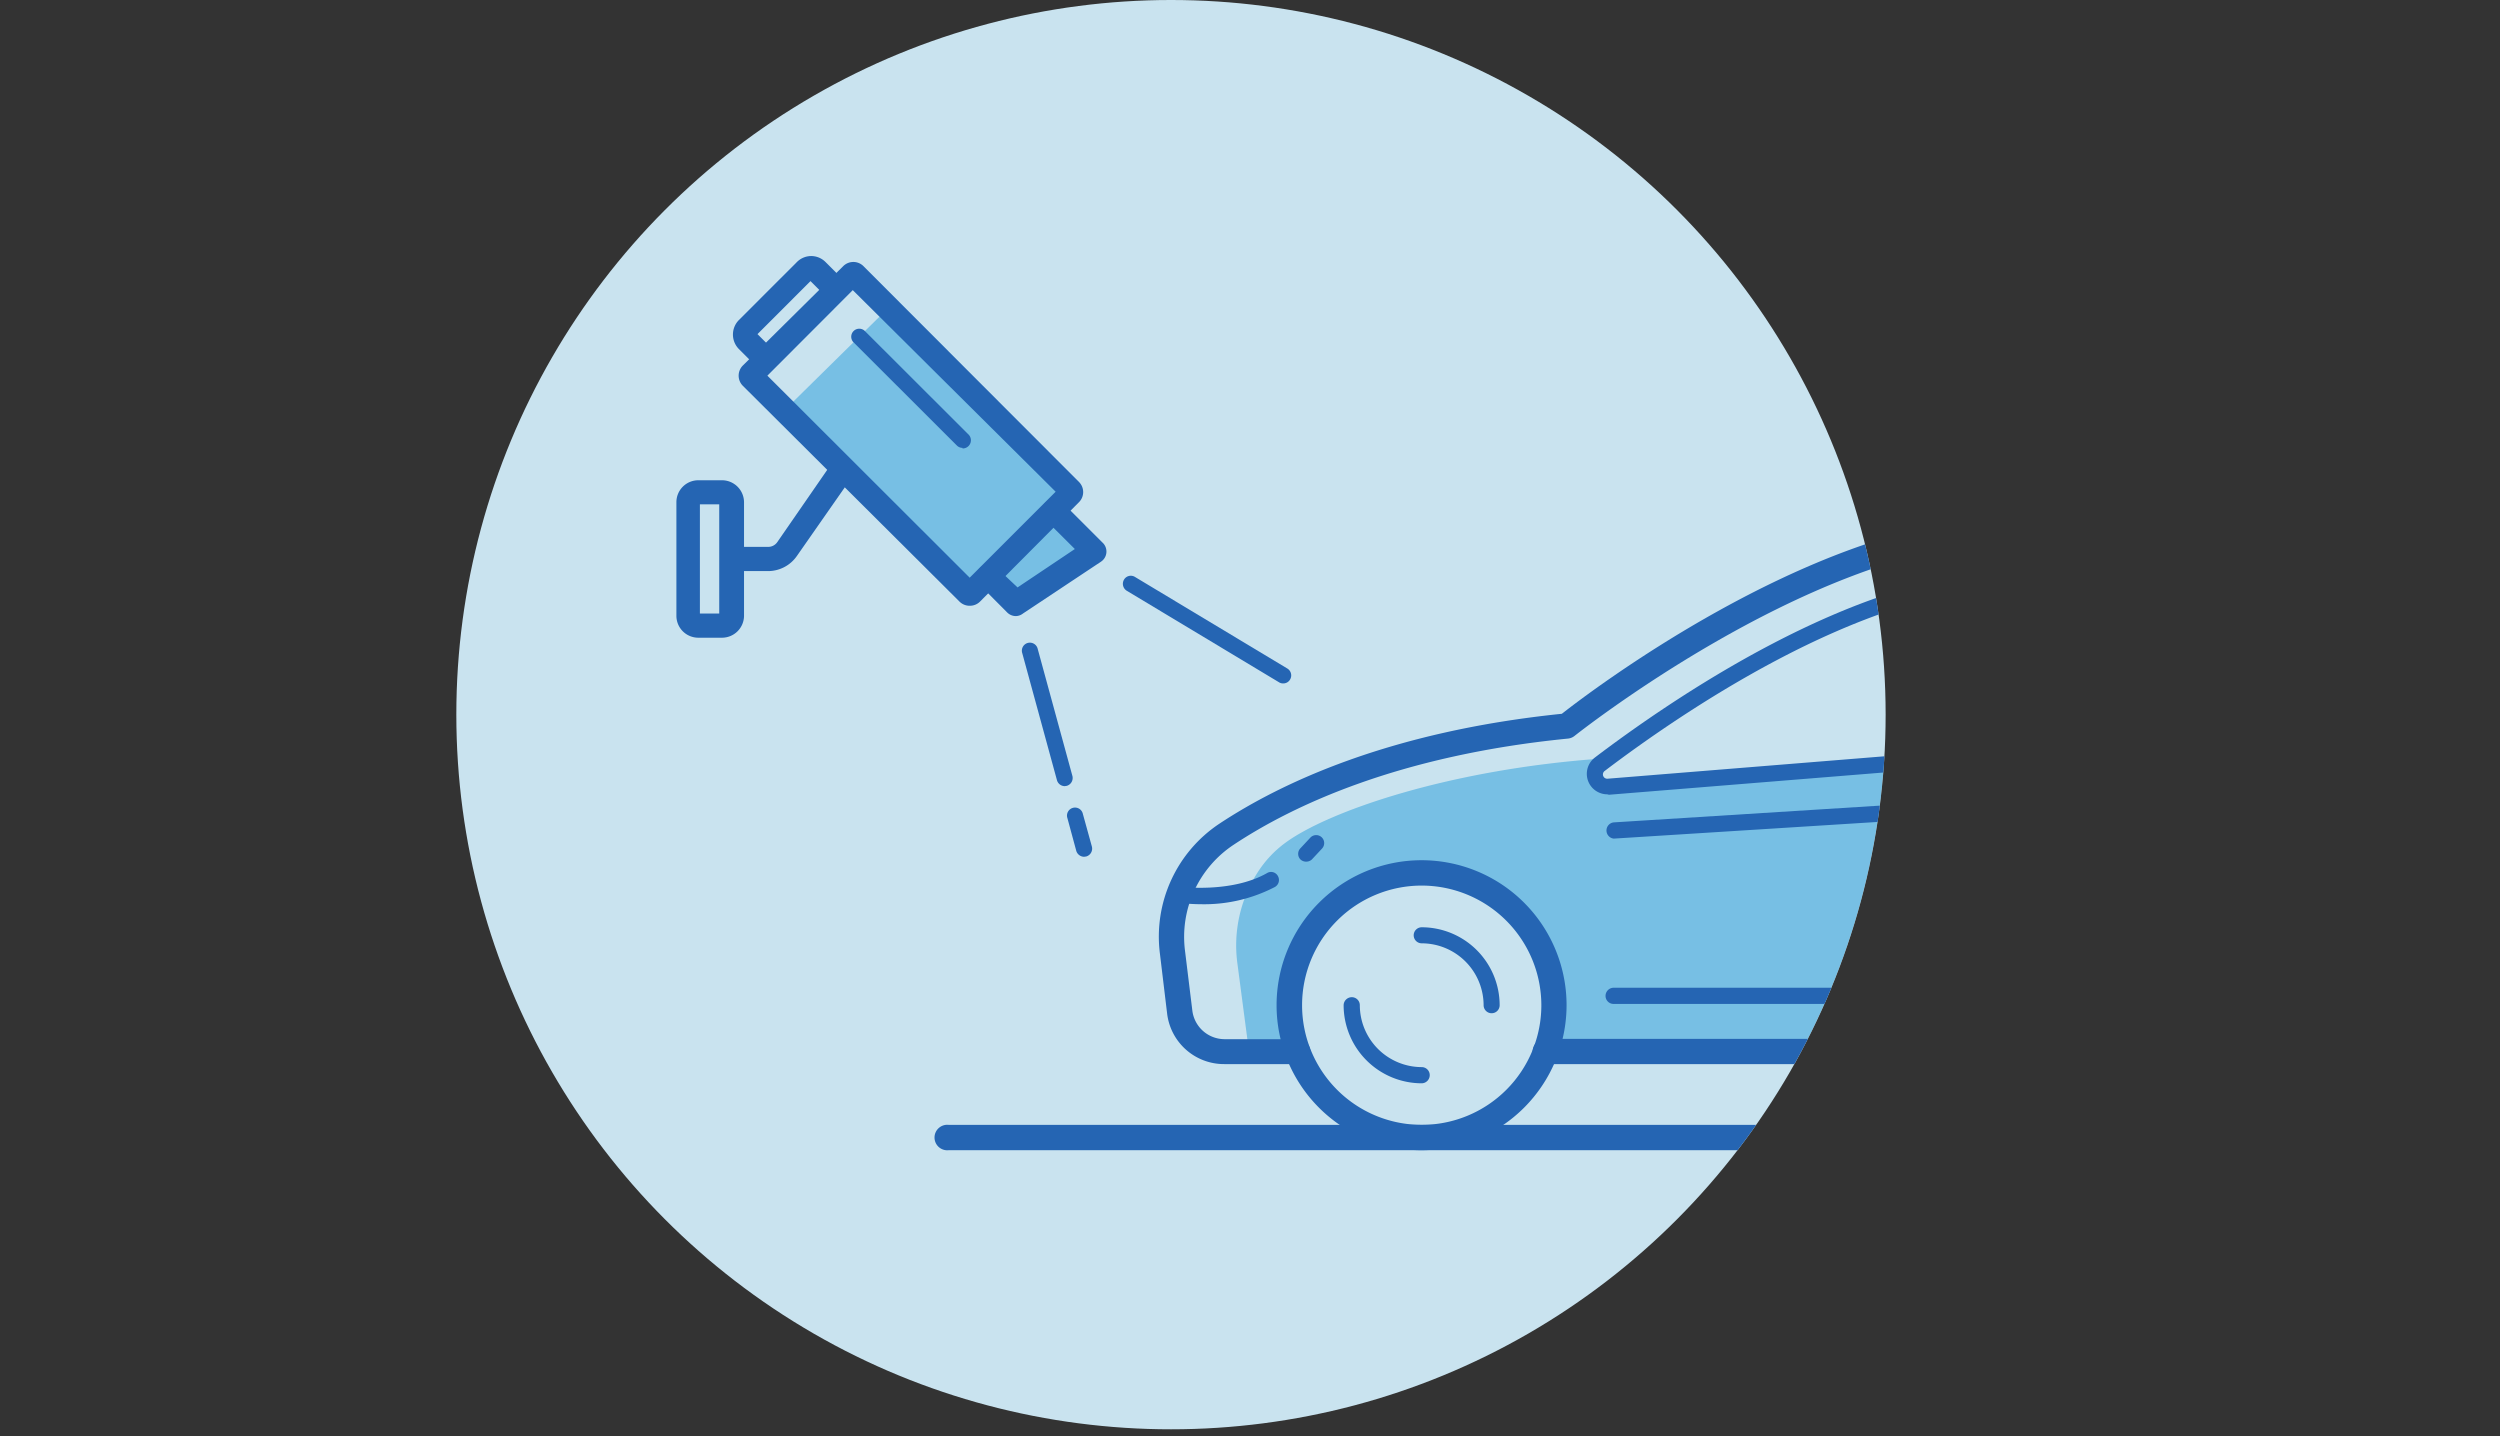
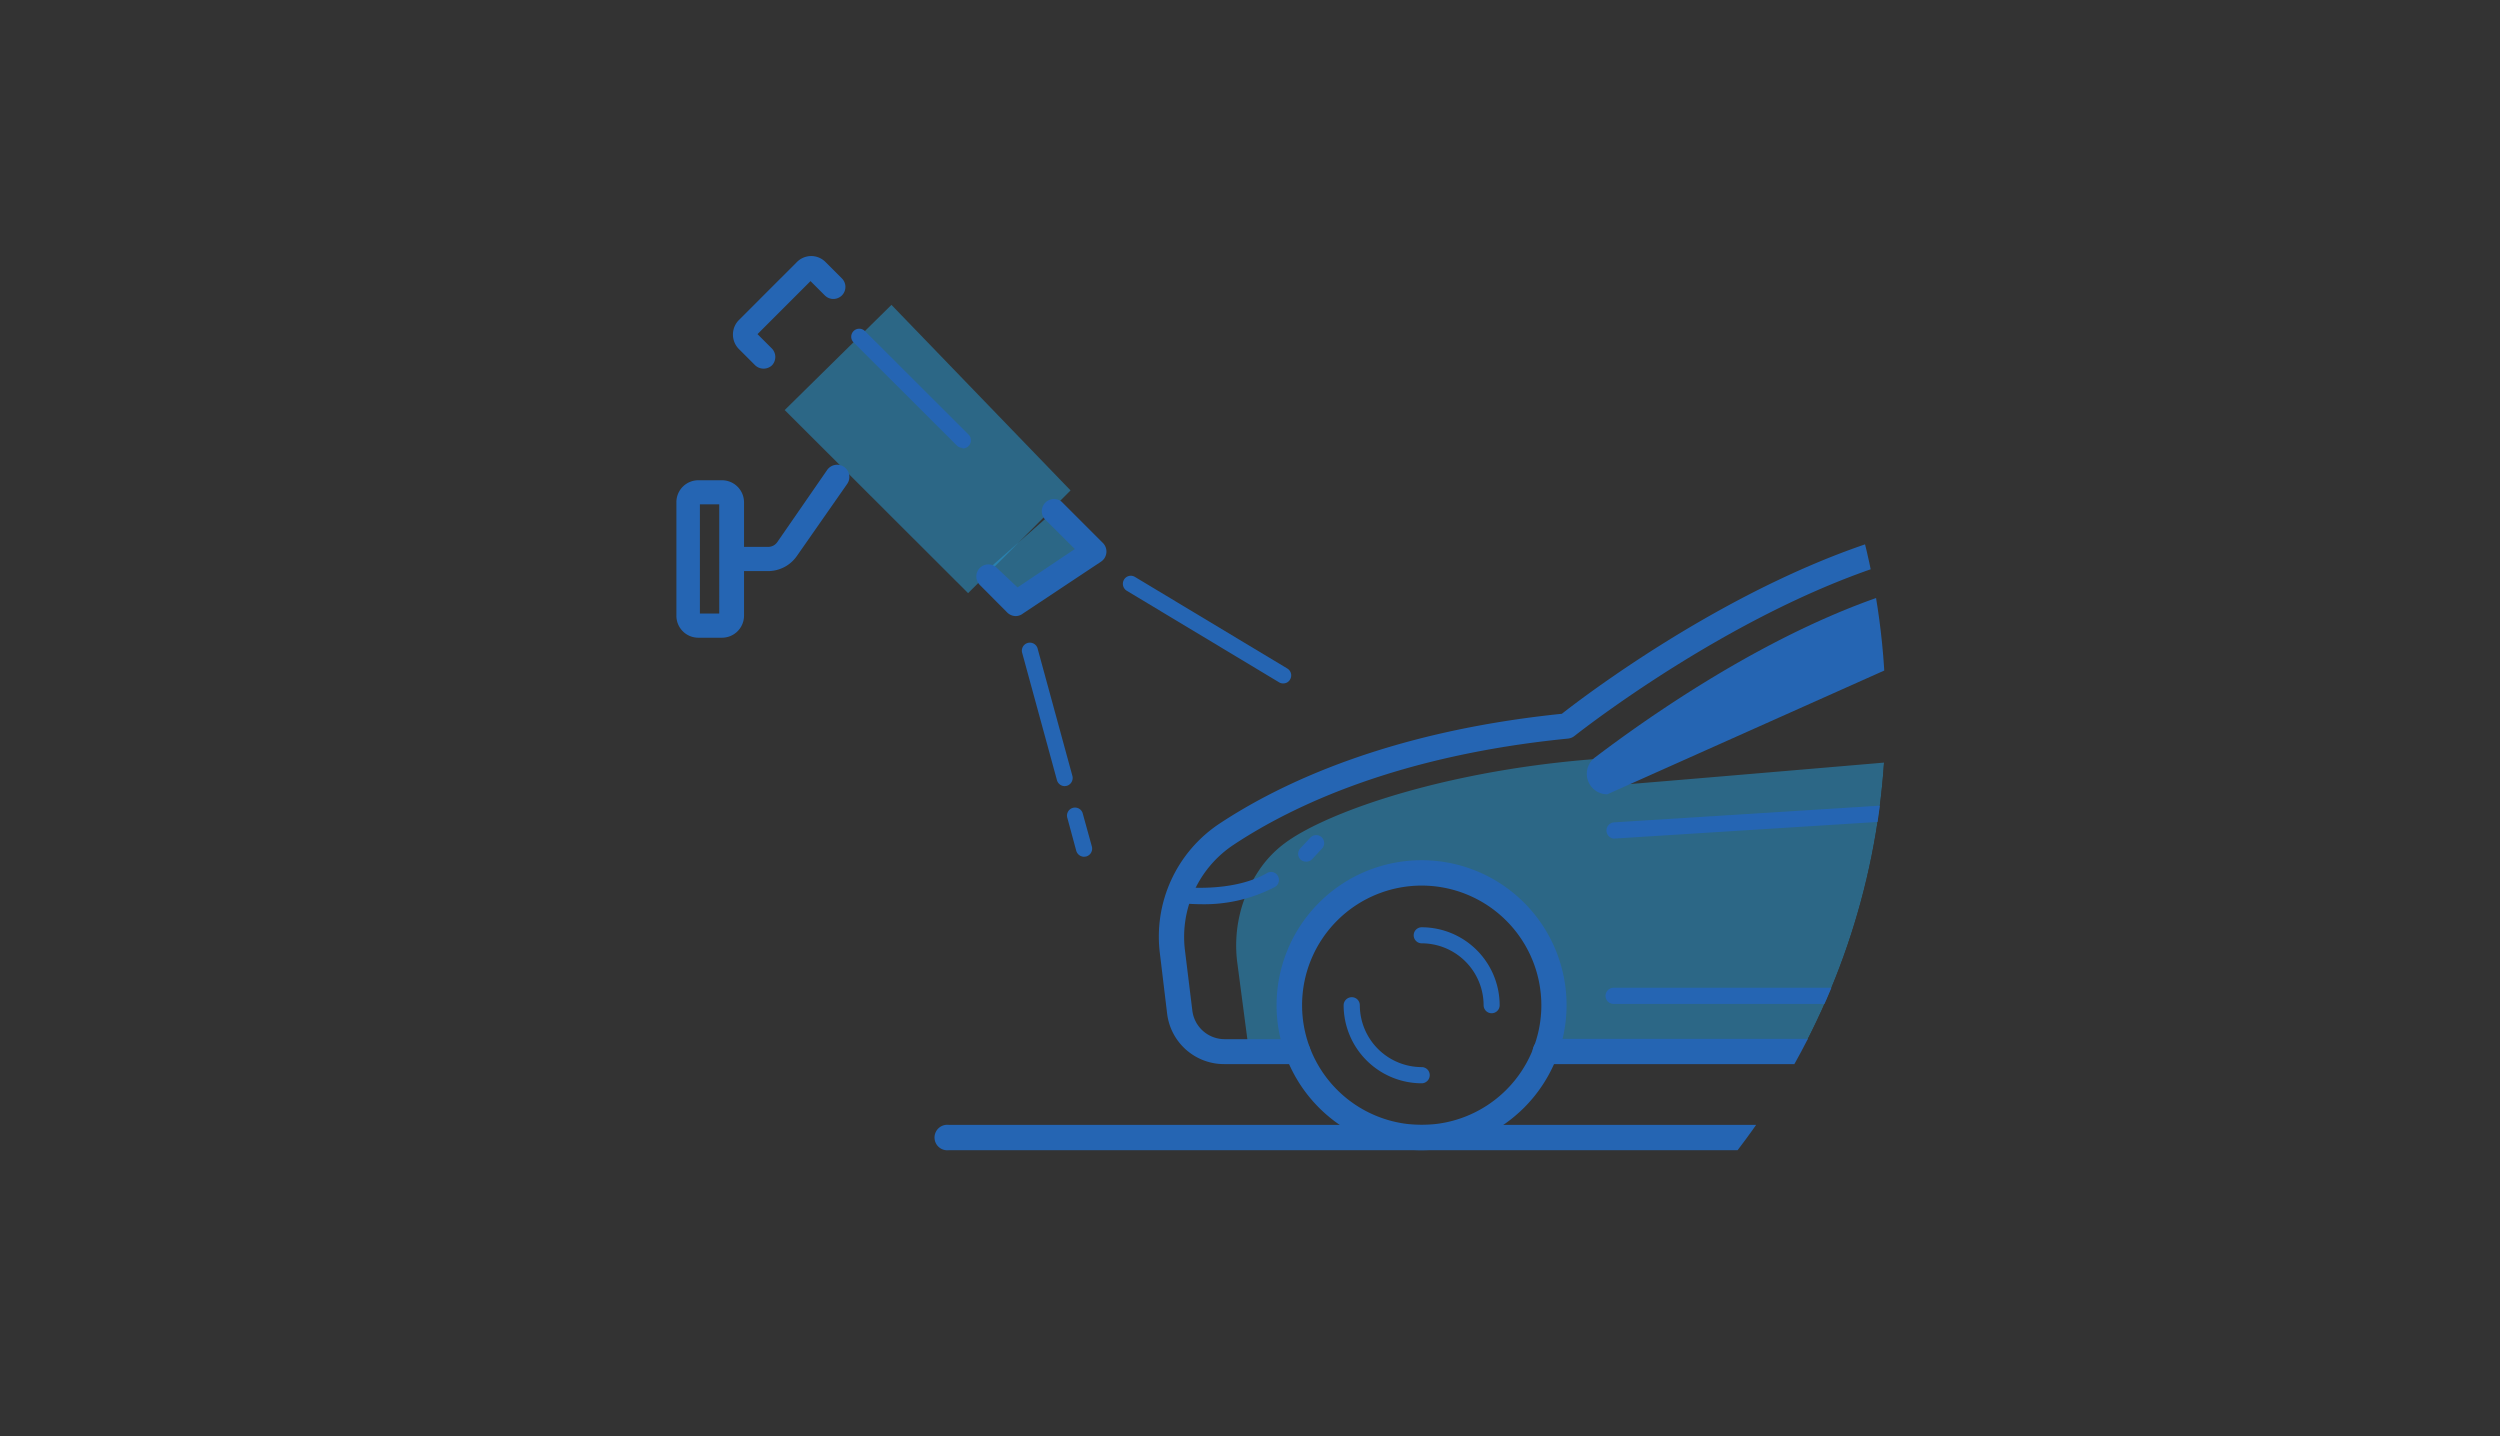
<svg xmlns="http://www.w3.org/2000/svg" viewBox="0 0 174.49 100.24">
  <rect x="0" y="0" width="174.49" height="100.24" fill="#333333" stroke="none" />
  <defs>
    <clipPath id="brgrgd-how-it-works-1-clip-path" transform="translate(31.85)">
      <circle fill="none" cx="49.88" cy="49.88" r="49.88" />
    </clipPath>
  </defs>
-   <circle fill="#c9e3ef" cx="81.73" cy="49.88" r="49.88" />
  <g clip-path="url(#brgrgd-how-it-works-1-clip-path)">
    <g opacity="0.5">
      <polygon fill="#259bd9" points="54.77 28.62 62.22 21.28 74.72 34.23 67.57 41.4 54.77 28.62" />
    </g>
    <g opacity="0.5">
      <polyline fill="#259bd9" points="70.67 42.36 68.22 40.39 73.04 36.14 76.93 38.43" />
    </g>
-     <path fill="#2565b3" d="M35.83,42.28a1,1,0,0,1-.71-.29L20,26.93a1,1,0,0,1,0-1.42L27,18.58a1,1,0,0,1,1.42,0L43.46,33.64a1,1,0,0,1,0,1.41L36.54,42A1,1,0,0,1,35.83,42.28Zm.48-1.48h0ZM21.71,26.22l14.12,14.1,6-6L27.67,20.25Zm6.44-6.45Z" transform="translate(31.85)" />
    <path fill="#2565b3" d="M35.33,31.26a.56.56,0,0,1-.4-.17L27.7,23.87a.56.56,0,0,1,.79-.79l7.23,7.22a.57.57,0,0,1-.39,1Z" transform="translate(31.85)" />
    <path fill="#2565b3" d="M39.06,43a.86.86,0,0,1-.6-.24l-1.92-1.93a.84.84,0,0,1,1.19-1.19L39.17,41l4-2.68-2.12-2.11a.85.85,0,0,1,1.2-1.19l2.84,2.84A.85.85,0,0,1,45,39.2l-5.45,3.62A.83.83,0,0,1,39.06,43Z" transform="translate(31.85)" />
    <path fill="#2565b3" d="M21.76,39.86H19.24a.85.85,0,0,1,0-1.69h2.52a.77.77,0,0,0,.64-.33l3.49-5.05a.84.84,0,1,1,1.38,1l-3.49,5A2.45,2.45,0,0,1,21.76,39.86Z" transform="translate(31.85)" />
    <path fill="#2565b3" d="M18.54,44.51H16.89A1.53,1.53,0,0,1,15.36,43V35.05a1.53,1.53,0,0,1,1.53-1.53h1.65a1.54,1.54,0,0,1,1.54,1.53V43A1.54,1.54,0,0,1,18.54,44.51ZM17,42.82h1.35V35.2H17Z" transform="translate(31.85)" />
    <path fill="#2565b3" d="M21.45,25.73a.86.86,0,0,1-.6-.24l-1.14-1.14a1.44,1.44,0,0,1,0-2l4.06-4.06a1.42,1.42,0,0,1,1-.42h0a1.42,1.42,0,0,1,1,.42l1.14,1.14a.84.84,0,1,1-1.19,1.19l-1-1-3.7,3.7,1,1a.85.85,0,0,1,0,1.19A.86.86,0,0,1,21.45,25.73Z" transform="translate(31.85)" />
    <path fill="#2565b3" d="M57.71,47.7a.51.51,0,0,1-.29-.08L46.79,41.23a.57.57,0,0,1-.19-.77.55.55,0,0,1,.77-.19L58,46.66a.56.56,0,0,1,.19.77A.54.54,0,0,1,57.71,47.7Z" transform="translate(31.85)" />
    <path fill="#2565b3" d="M42.46,54.87a.57.57,0,0,1-.54-.42L39.5,45.59a.56.56,0,1,1,1.08-.29L43,54.16a.57.57,0,0,1-.4.69Z" transform="translate(31.85)" />
    <path fill="#2565b3" d="M43.81,59.8a.58.58,0,0,1-.54-.41l-.62-2.29a.56.56,0,1,1,1.08-.29l.63,2.28a.57.57,0,0,1-.4.69Z" transform="translate(31.85)" />
    <g opacity="0.5">
      <path fill="#259bd9" d="M55.25,72.83l-.73-5.55A9.42,9.42,0,0,1,56,60.78a7.66,7.66,0,0,1,1.84-1.94c3-2.22,11.51-5.16,22.18-5.9,0,0-2.39,2.13,1.7,1.8s24.59-2.08,24.59-2.08l.81,19.94H76.28s2.12-8-6.79-11.16-11.56,6-11.61,7.65S58.69,74,55.25,72.83Z" transform="translate(31.85)" />
    </g>
    <path fill="#2565b3" d="M109.5,80.28H34.36a.89.89,0,1,1,0-1.77H109.5a.89.89,0,1,1,0,1.77Z" transform="translate(31.85)" />
    <path fill="#2565b3" d="M67.38,80.28A10.12,10.12,0,1,1,77.49,70.16,10.13,10.13,0,0,1,67.38,80.28Zm0-18.47a8.35,8.35,0,1,0,8.35,8.35A8.36,8.36,0,0,0,67.38,61.81Z" transform="translate(31.85)" />
    <path fill="#2565b3" d="M72.26,70.72a.56.56,0,0,1-.56-.56,4.33,4.33,0,0,0-4.32-4.32.56.56,0,0,1,0-1.12,5.45,5.45,0,0,1,5.44,5.44A.56.56,0,0,1,72.26,70.72Z" transform="translate(31.85)" />
    <path fill="#2565b3" d="M67.38,75.61a5.46,5.46,0,0,1-5.45-5.45.57.57,0,0,1,.57-.56.56.56,0,0,1,.56.56,4.33,4.33,0,0,0,4.32,4.32.56.56,0,0,1,.56.56A.57.57,0,0,1,67.38,75.61Z" transform="translate(31.85)" />
    <path fill="#2565b3" d="M58.73,74.27H53.61a4,4,0,0,1-4-3.53l-.5-4.16a9.46,9.46,0,0,1,4.18-9.11c4.27-2.82,11.86-6.42,23.87-7.65,2-1.57,16.89-12.89,30.16-13.75.21,0,19.68-.87,34.6,1.94a.88.88,0,1,1-.33,1.73c-14.72-2.77-34-1.91-34.17-1.91C94,38.7,78.21,51.24,78.05,51.36a.86.86,0,0,1-.46.19c-11.8,1.17-19.2,4.67-23.32,7.4a7.71,7.71,0,0,0-3.41,7.42l.51,4.16a2.27,2.27,0,0,0,2.24,2h5.12a.88.88,0,1,1,0,1.76Z" transform="translate(31.85)" />
    <path fill="#2565b3" d="M51.94,63.11A12.19,12.19,0,0,1,50.36,63a.56.56,0,1,1,.15-1.11s3.58.47,6.07-.95a.54.54,0,0,1,.76.2.56.56,0,0,1-.21.77A10.69,10.69,0,0,1,51.94,63.11Z" transform="translate(31.85)" />
    <path fill="#2565b3" d="M59.31,60.14a.58.58,0,0,1-.39-.15.56.56,0,0,1,0-.79l.7-.75a.56.56,0,0,1,.79,0,.56.56,0,0,1,0,.79l-.7.75A.58.58,0,0,1,59.31,60.14Z" transform="translate(31.85)" />
    <path fill="#2565b3" d="M127.7,74.27H76a.88.88,0,0,1,0-1.76H127.7a.88.88,0,1,1,0,1.76Z" transform="translate(31.85)" />
    <path fill="#2565b3" d="M99.36,70.07H80.77a.56.56,0,0,1-.56-.56.57.57,0,0,1,.56-.57H99.36a.58.58,0,0,1,.57.57A.57.57,0,0,1,99.36,70.07Z" transform="translate(31.85)" />
    <path fill="#2565b3" d="M104.24,70.07h-1.67a.56.56,0,0,1-.56-.56.57.57,0,0,1,.56-.57h1.67a.57.57,0,0,1,.56.57A.56.56,0,0,1,104.24,70.07Z" transform="translate(31.85)" />
    <path fill="#2565b3" d="M80.77,58.53a.57.57,0,0,1,0-1.13l36.54-2.3a.55.55,0,0,1,.6.52.57.57,0,0,1-.53.6L80.81,58.53Z" transform="translate(31.85)" />
-     <path fill="#2565b3" d="M80.33,55.44a1.43,1.43,0,0,1-.86-2.57c5.11-3.88,18.16-12.93,29.15-13a254.47,254.47,0,0,1,28,1.54.55.55,0,0,1,.49.62.56.56,0,0,1-.62.49A260,260,0,0,0,108.63,41c-10.65.1-23.46,9-28.48,12.81a.3.3,0,0,0,.21.54l47.3-3.83a.57.57,0,0,1,.6.52.55.55,0,0,1-.51.6l-47.3,3.83Z" transform="translate(31.85)" />
+     <path fill="#2565b3" d="M80.33,55.44a1.43,1.43,0,0,1-.86-2.57c5.11-3.88,18.16-12.93,29.15-13a254.47,254.47,0,0,1,28,1.54.55.55,0,0,1,.49.62.56.56,0,0,1-.62.49A260,260,0,0,0,108.63,41a.3.3,0,0,0,.21.54l47.3-3.83a.57.57,0,0,1,.6.52.55.55,0,0,1-.51.6l-47.3,3.83Z" transform="translate(31.85)" />
    <path fill="#fff" d="M-31.85,100.24a16.1,16.1,0,0,0,.62-3.48h1l.15,3.12Z" transform="translate(31.85)" />
  </g>
</svg>